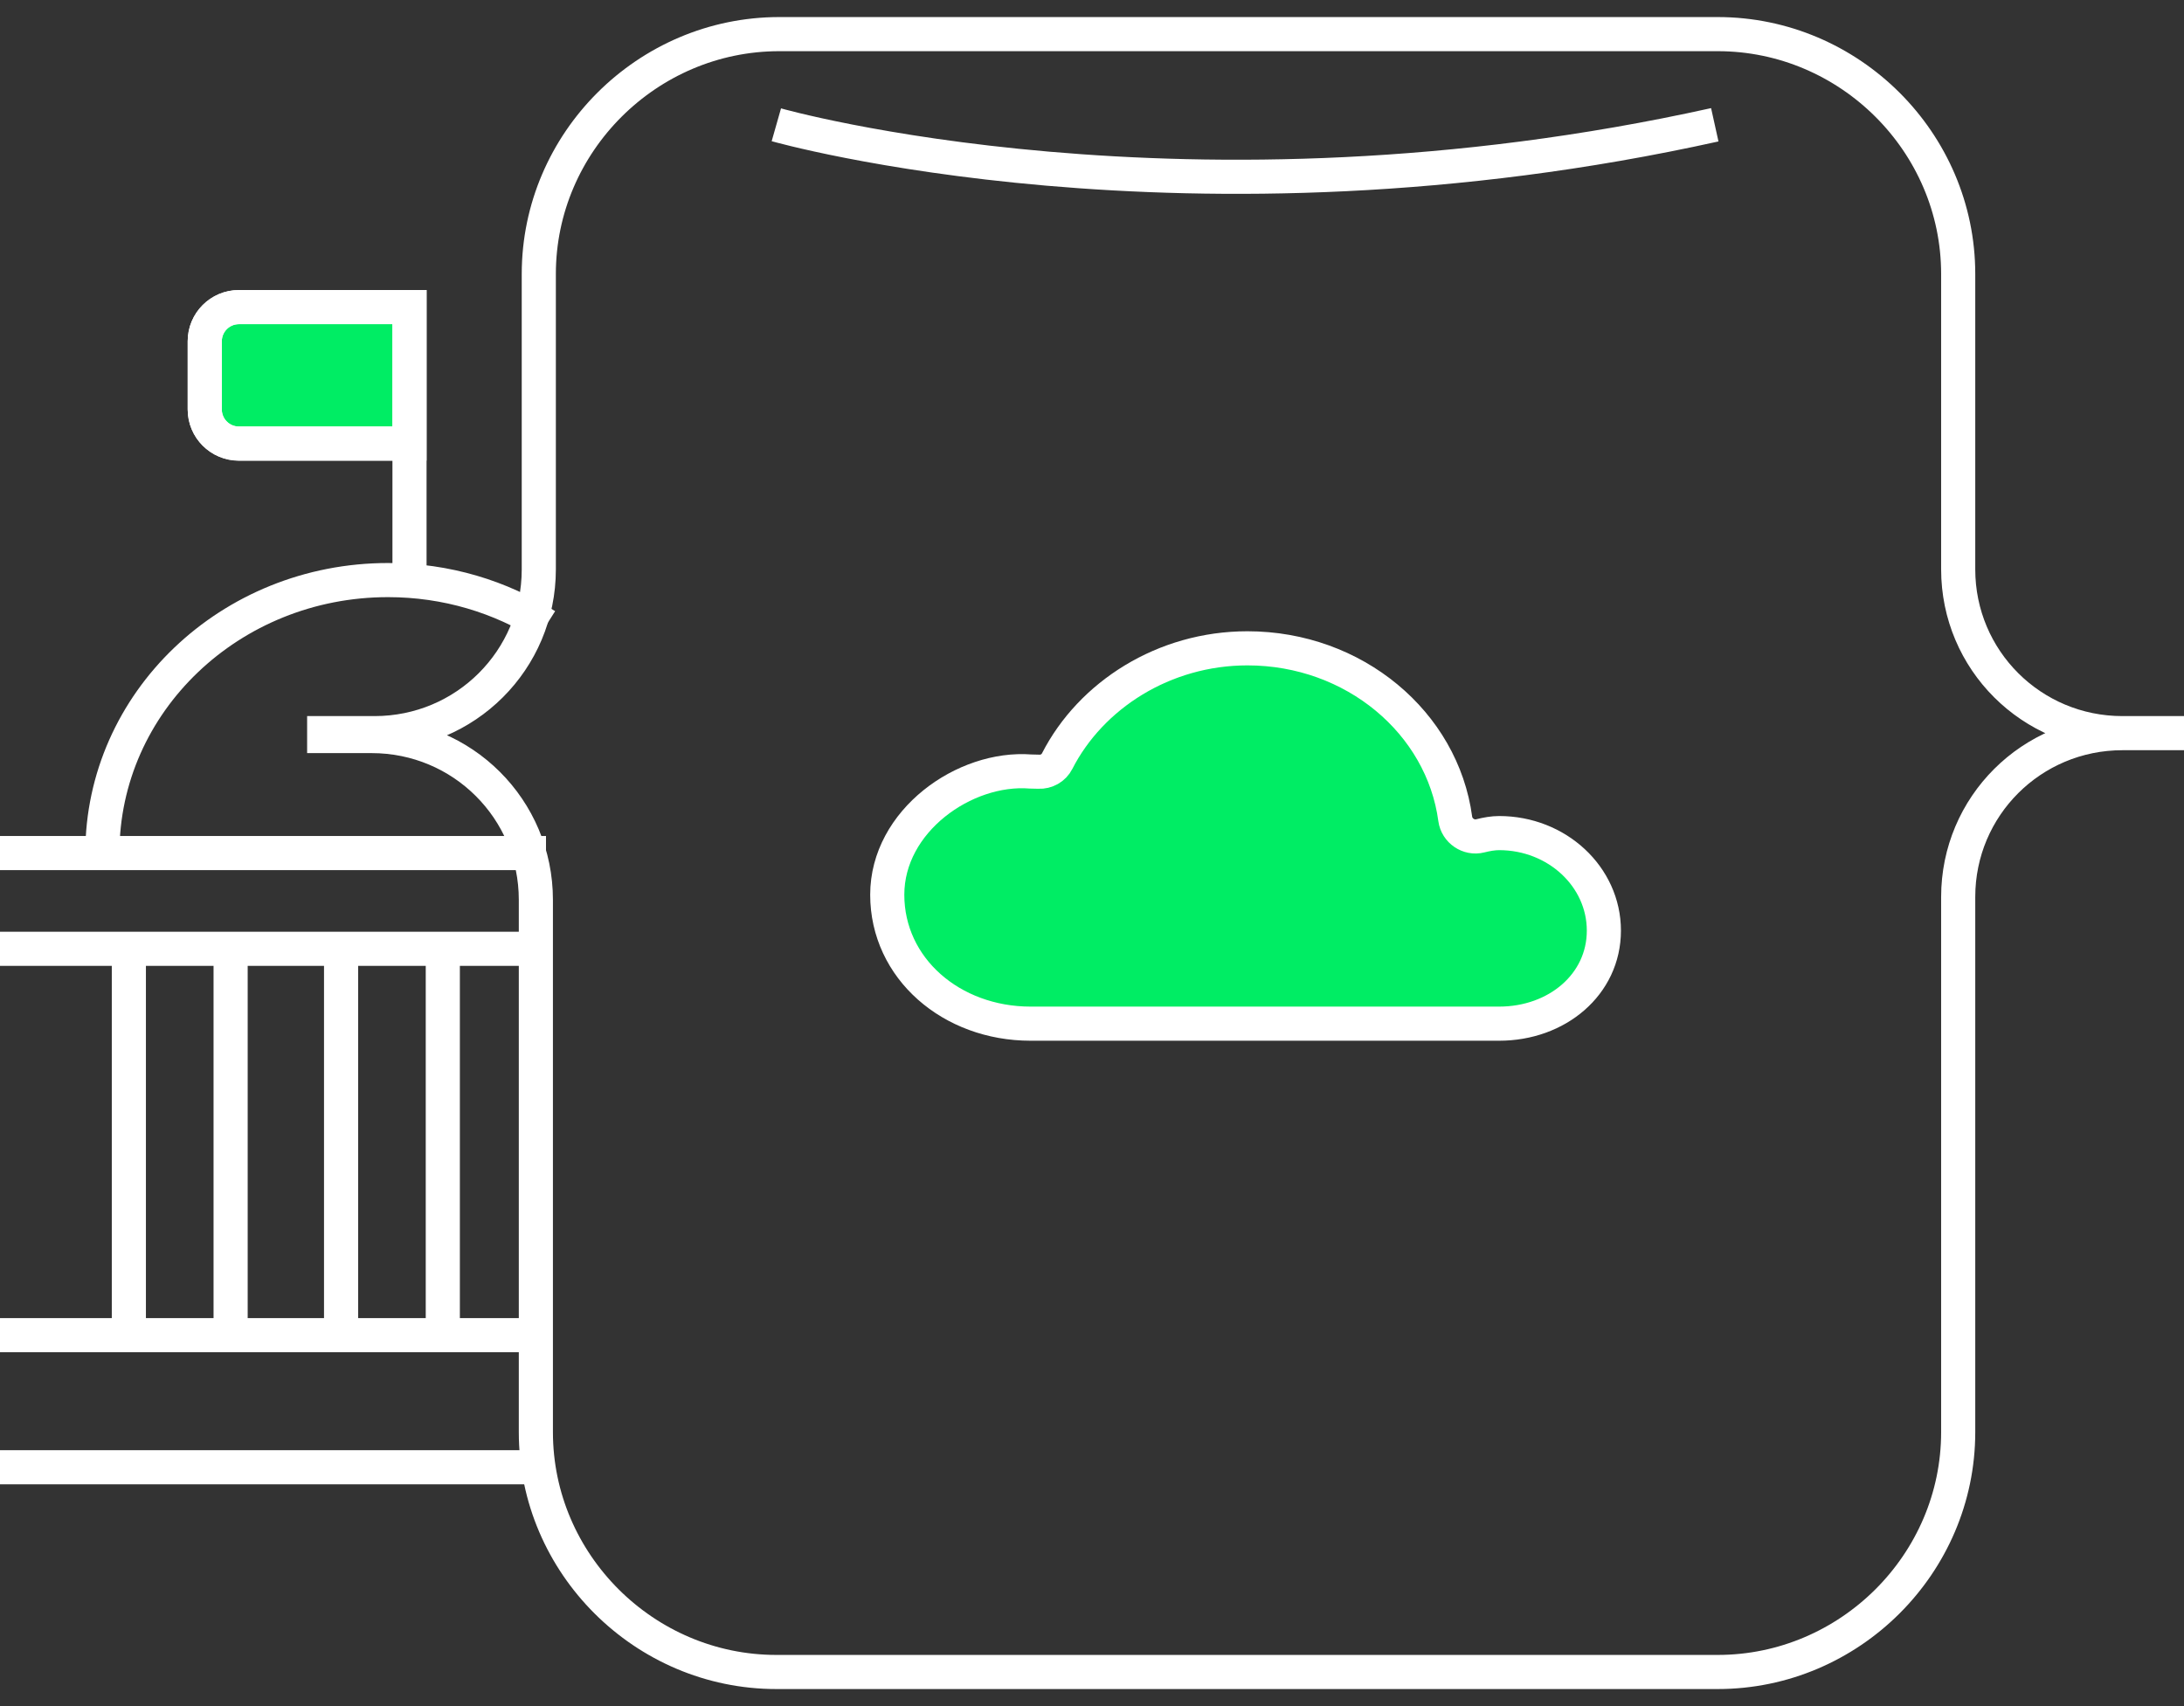
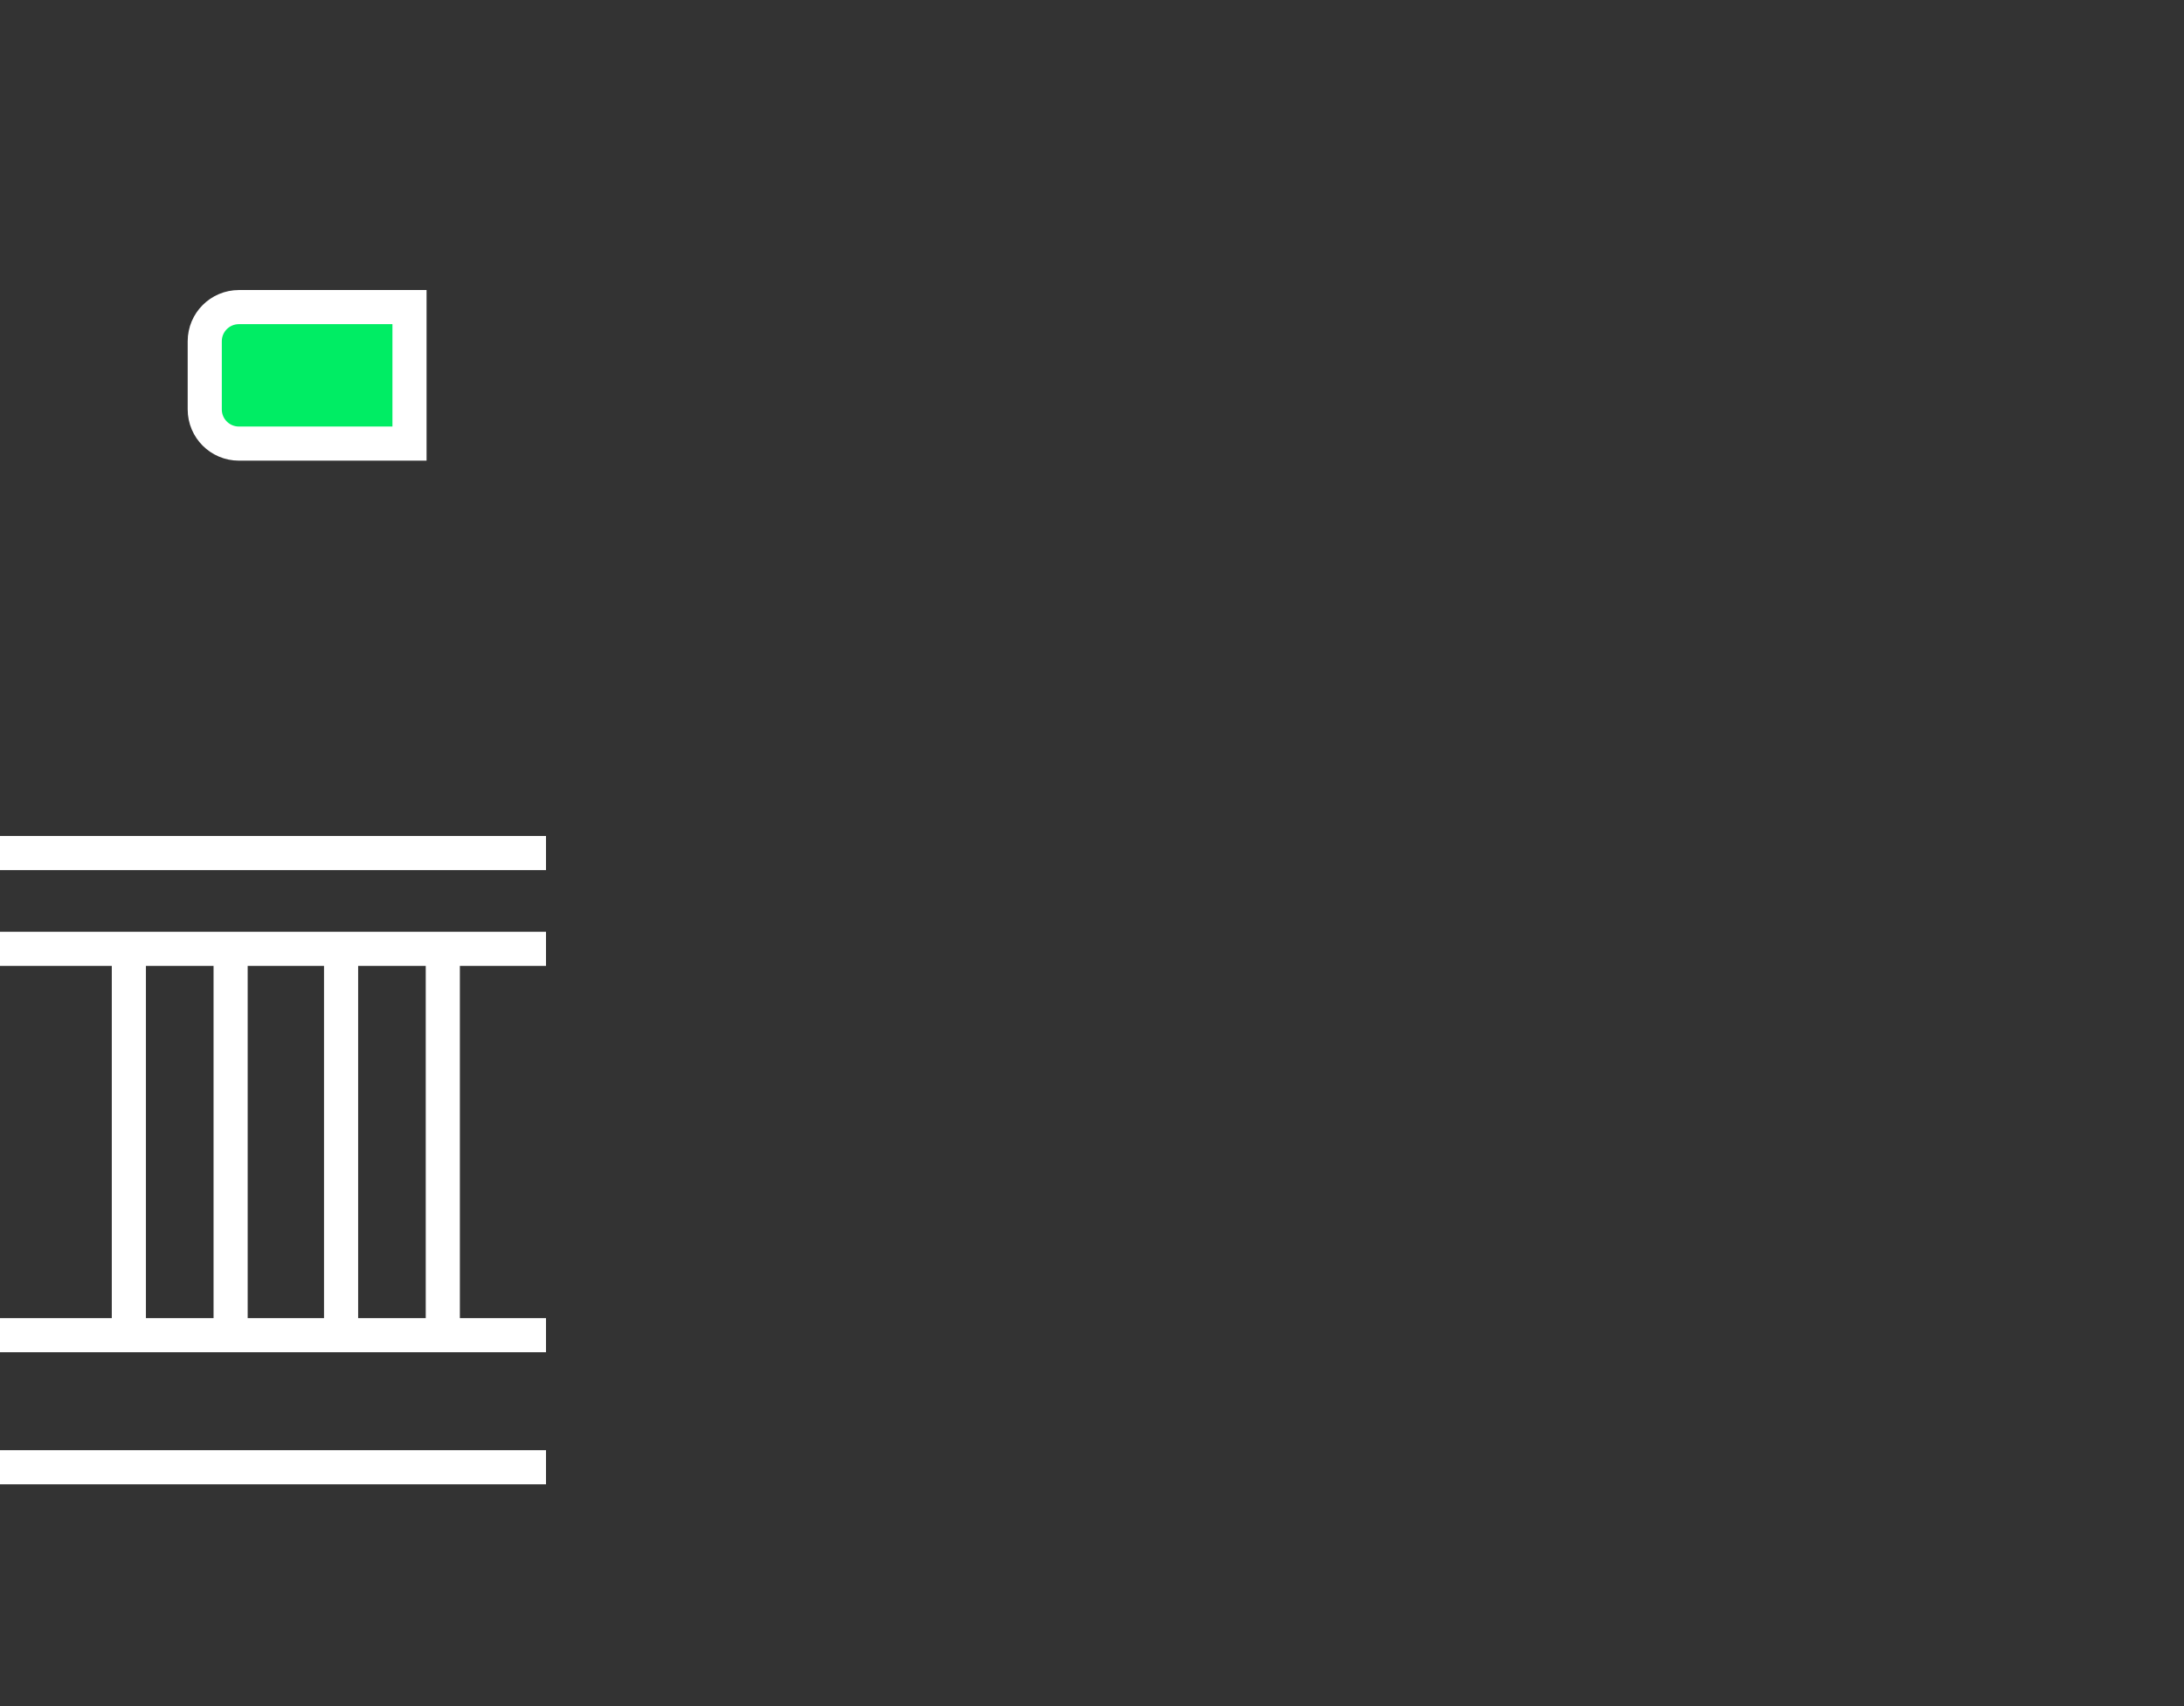
<svg xmlns="http://www.w3.org/2000/svg" width="64" height="50" viewBox="0 0 64 50" fill="none">
  <rect x="0" y="0" width="64" height="50" fill="#333333" stroke="none" />
-   <path d="M22.75 3.657C22.75 3.657 34.781 7.086 50.25 3.657M64 21.486H62.195M62.195 21.486C59.531 21.486 57.383 23.629 57.383 26.286V41.971C57.383 45.829 54.203 49 50.336 49H22.75C18.883 49 15.703 45.829 15.703 41.971V26.371C15.703 23.714 13.555 21.571 10.891 21.571H9M62.195 21.486C59.531 21.486 57.383 19.343 57.383 16.686V8.029C57.383 4.171 54.203 1 50.336 1H22.836C18.969 1 15.789 4.171 15.789 8.029V16.686C15.789 19.343 13.641 21.486 10.977 21.486H9" stroke="white" stroke-miterlimit="10" />
-   <path d="M42.645 24C42.267 21.181 39.684 19 36.555 19C34.107 19 31.968 20.372 30.979 22.306C30.877 22.507 30.663 22.628 30.437 22.616C30.359 22.612 30.28 22.61 30.2 22.61C28.262 22.46 26 24.061 26 26.221C26 28.381 27.88 30 30.2 30H43.931C45.626 30 47 28.852 47 27.273C47 25.695 45.626 24.415 43.931 24.415C43.756 24.415 43.565 24.448 43.376 24.496C43.038 24.581 42.692 24.345 42.645 24Z" fill="#00ED64" stroke="white" />
  <path d="M0 25H16M16 27.806H0M16 39.129H0M16 43H0M3.776 27.806H6.758V39.129H3.776V27.806ZM9.995 27.806H12.976V39.129H9.995V27.806Z" stroke="white" stroke-miterlimit="10" />
  <path d="M6 10C6 9.448 6.448 9 7 9H12V13H7C6.448 13 6 12.552 6 12V10Z" fill="#00ED64" stroke="white" />
-   <path d="M12 17V13M12 13V9H7C6.448 9 6 9.448 6 10L6 12C6 12.552 6.448 13 7 13H12Z" stroke="white" />
-   <path d="M3 25C3 20.582 6.748 17 11.371 17C13.083 17 14.674 17.491 16 18.333" stroke="white" />
</svg>